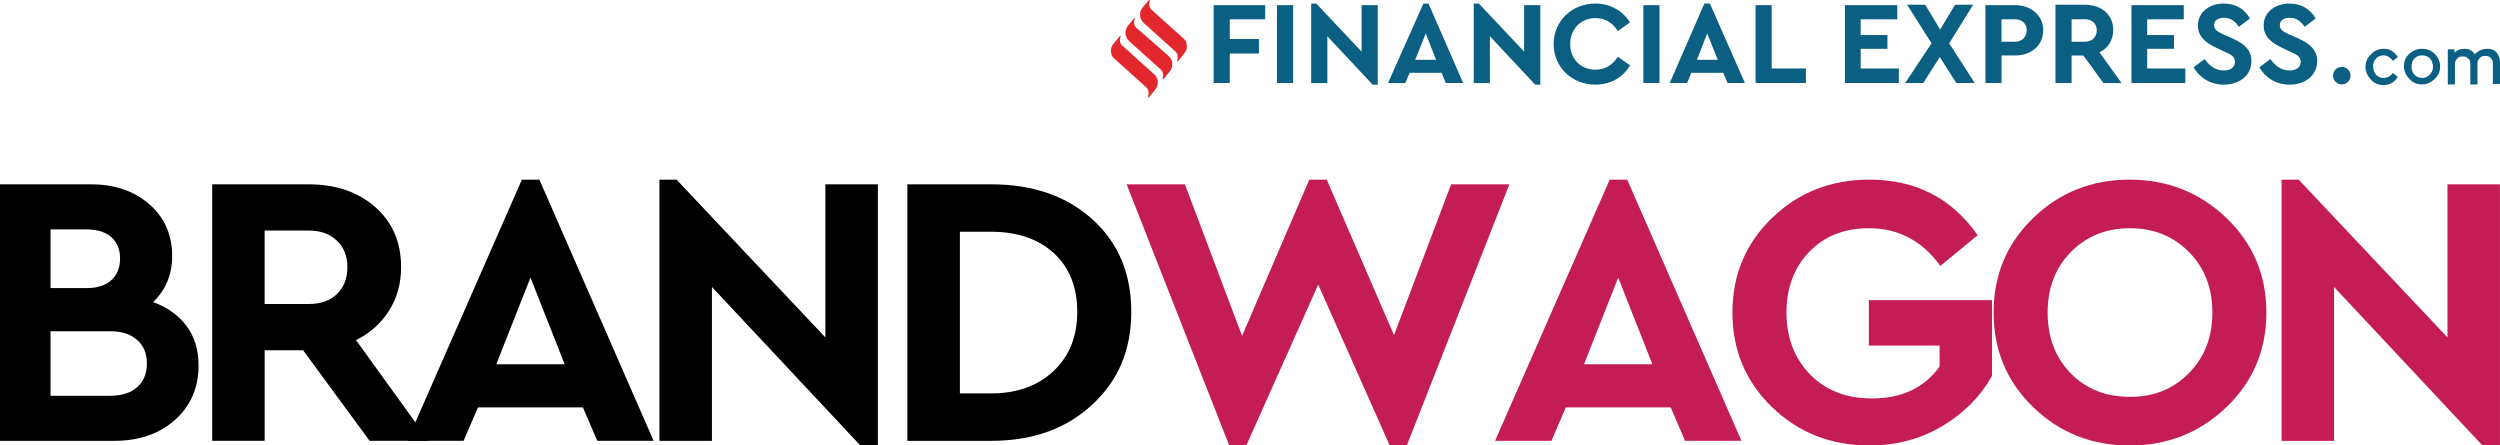
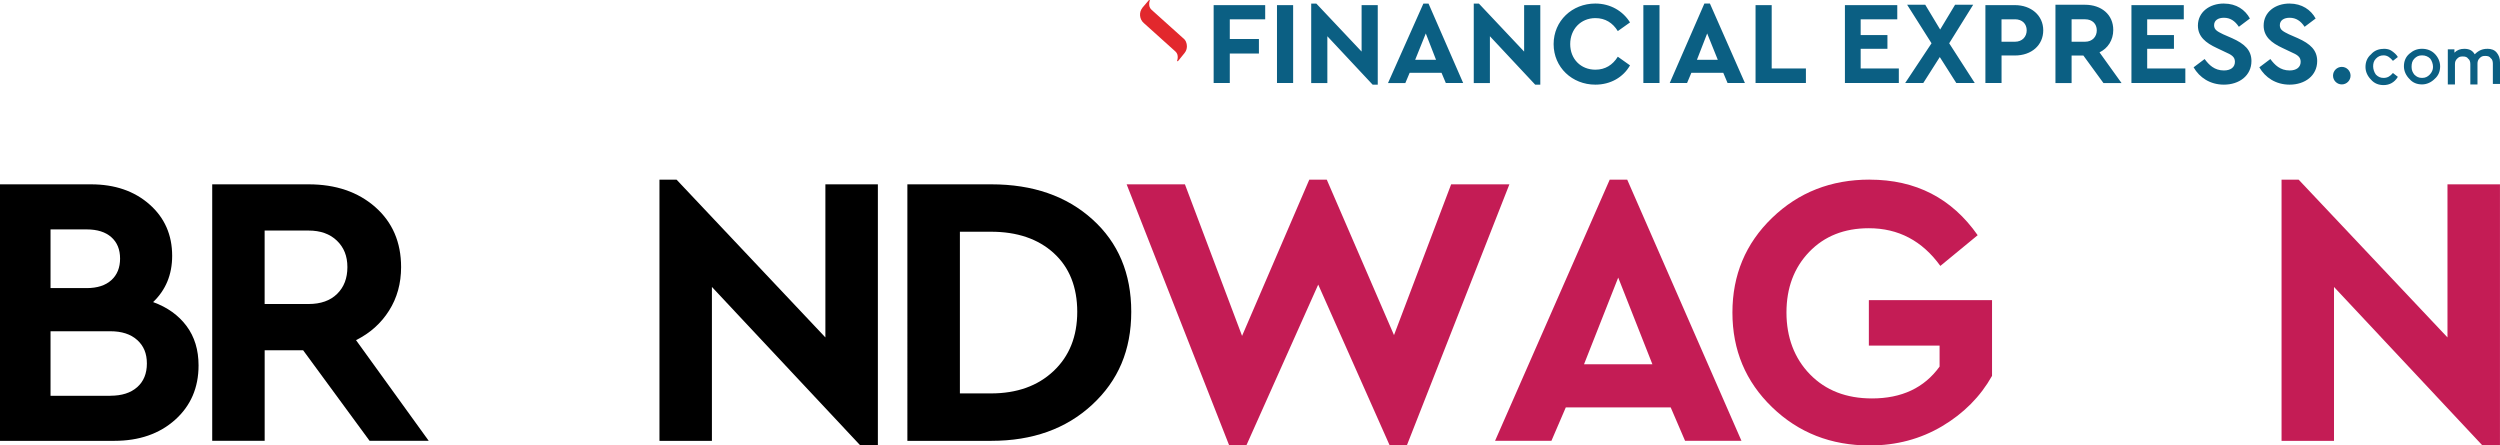
<svg xmlns="http://www.w3.org/2000/svg" id="Layer_2" data-name="Layer 2" viewBox="0 0 741.59 132.15">
  <defs>
    <style>
      .cls-1 {
        fill: #0b5f83;
      }

      .cls-2 {
        fill: #e2282d;
      }

      .cls-3 {
        fill: #c41c55;
      }
    </style>
  </defs>
  <g id="Layer_1-2" data-name="Layer 1">
    <g>
      <g>
        <path d="M45.42,89.61c4.23,1.54,7.53,3.9,9.91,7.09,2.38,3.19,3.57,7.09,3.57,11.7,0,6.61-2.33,11.99-6.97,16.14-4.65,4.15-10.66,6.23-18.04,6.23H0V54.68h26.98c7.07,0,12.85,1.98,17.35,5.94,4.5,3.96,6.74,9.05,6.74,15.27,0,5.53-1.88,10.11-5.65,13.72ZM25.71,68.05h-10.72v17.41h10.72c3.15,0,5.59-.79,7.32-2.36,1.73-1.57,2.59-3.71,2.59-6.4s-.86-4.8-2.59-6.34c-1.73-1.54-4.17-2.31-7.32-2.31ZM32.74,117.39c3.38,0,6.03-.84,7.95-2.54,1.92-1.69,2.88-4.03,2.88-7.03s-.96-5.25-2.88-6.97c-1.92-1.73-4.57-2.59-7.95-2.59H14.99v19.14h17.75Z" />
        <path d="M127.15,130.76h-17.52l-19.71-26.86h-11.41v26.86h-15.56V54.68h28.59c8.07,0,14.66,2.25,19.77,6.74,5.11,4.5,7.67,10.43,7.67,17.81,0,4.84-1.19,9.15-3.57,12.91-2.38,3.77-5.65,6.69-9.8,8.76l21.56,29.86ZM78.5,68.39v21.79h13.03c3.61,0,6.44-1,8.47-3,2.04-2,3.05-4.65,3.05-7.95s-1.04-5.84-3.11-7.84c-2.07-2-4.88-3-8.42-3h-13.03Z" />
-         <path d="M177.18,130.76l-4.27-9.91h-31.12l-4.27,9.91h-16.72l34.01-77.47h5.19l33.89,77.47h-16.72ZM167.5,108.05l-10.14-25.71-10.14,25.71h20.29Z" />
        <path d="M244.85,54.68h15.56v77.47h-5.19l-44.04-47.03v45.65h-15.56V53.29h5.07l44.15,46.8v-45.42Z" />
        <path d="M294.07,54.68c12.3,0,22.29,3.46,29.97,10.38,7.68,6.92,11.53,16.06,11.53,27.44s-3.86,20.4-11.59,27.55c-7.72,7.15-17.7,10.72-29.92,10.72h-24.9V54.68h24.9ZM293.96,68.74h-9.22v47.96h9.22c7.68,0,13.87-2.21,18.56-6.63,4.69-4.42,7.03-10.28,7.03-17.58s-2.32-13.18-6.97-17.41c-4.65-4.23-10.86-6.34-18.62-6.34Z" />
        <path class="cls-3" d="M430.45,54.68h17.29l-30.43,77.47h-5.07l-21.21-47.73-21.33,47.73h-5.07l-30.43-77.47h17.29l16.95,44.96,19.94-46.34h5.19l19.94,46.11,16.95-44.73Z" />
        <path class="cls-3" d="M499.85,130.76l-4.26-9.91h-31.12l-4.26,9.91h-16.72l34.01-77.47h5.19l33.89,77.47h-16.72ZM490.16,108.05l-10.14-25.71-10.14,25.71h20.29Z" />
        <path class="cls-3" d="M554.6,53.29c13.68,0,24.36,5.5,32.05,16.48l-11.07,9.11c-5.38-7.45-12.45-11.18-21.21-11.18-7.3,0-13.2,2.35-17.7,7.03-4.5,4.69-6.74,10.68-6.74,17.98s2.32,13.56,6.97,18.33c4.65,4.77,10.78,7.15,18.39,7.15,8.84,0,15.52-3.15,20.06-9.45v-6.23h-20.98v-13.49h36.54v22.48c-3.46,6.15-8.4,11.12-14.81,14.93-6.42,3.8-13.58,5.71-21.5,5.71-11.45,0-21.1-3.78-28.94-11.36-7.84-7.57-11.76-16.93-11.76-28.07s3.92-20.5,11.76-28.07c7.84-7.57,17.48-11.36,28.94-11.36Z" />
-         <path class="cls-3" d="M603.13,64.65c7.84-7.57,17.37-11.36,28.59-11.36s20.79,3.79,28.7,11.36c7.91,7.57,11.87,16.93,11.87,28.07s-3.96,20.5-11.87,28.07c-7.92,7.57-17.49,11.36-28.7,11.36s-20.75-3.78-28.59-11.36c-7.84-7.57-11.76-16.93-11.76-28.07s3.92-20.5,11.76-28.07ZM631.84,67.7c-7.07,0-12.91,2.35-17.52,7.03-4.61,4.69-6.92,10.68-6.92,17.98s2.29,13.39,6.86,18.04c4.57,4.65,10.43,6.97,17.58,6.97s12.81-2.34,17.46-7.03c4.65-4.69,6.97-10.68,6.97-17.98s-2.32-13.3-6.97-17.98c-4.65-4.69-10.47-7.03-17.46-7.03Z" />
        <path class="cls-3" d="M726.02,54.68h15.56v77.47h-5.19l-44.04-47.03v45.65h-15.56V53.29h5.07l44.15,46.8v-45.42Z" />
      </g>
      <g>
        <g id="Layer_1-2" data-name="Layer 1-2">
          <path class="cls-1" d="M375.3,1.52h-15.29v23.11h4.79v-8.75h8.64v-4.32h-8.64v-5.83h10.5c0,.11,0-4.21,0-4.21ZM383.59,1.52h-4.79v23.11h4.79V1.52ZM403.9,1.52v13.78l-13.43-14.24h-1.52v23.58h4.79v-13.89l13.43,14.36h1.52V1.52h-4.79ZM428.89,24.63h5.14l-10.28-23.57h-1.52l-10.5,23.58h5.14l1.28-3.04h9.46l1.28,3.04h0ZM425.97,17.74h-6.18l3.15-7.82,3.04,7.82h0ZM452.11,1.52v13.78l-13.42-14.24h-1.52v23.58h4.79v-13.89l13.43,14.36h1.52V1.52h-4.8ZM473.24,1.05c-6.89,0-12.38,5.14-12.38,12.03s5.49,12.03,12.38,12.03c4.55,0,8.29-2.22,10.28-5.72l-3.62-2.57c-1.52,2.46-3.74,3.85-6.65,3.85-4.32,0-7.47-3.15-7.47-7.59s3.15-7.71,7.47-7.71c2.92,0,5.14,1.4,6.65,3.85l3.62-2.57c-2.1-3.39-5.83-5.6-10.28-5.6h0ZM492.27,1.52h-4.79v23.11h4.79V1.52ZM512.47,24.63h5.14l-10.39-23.58h-1.64l-10.28,23.58h5.14l1.28-3.04h9.46l1.28,3.04h0ZM509.55,17.74h-6.18l3.04-7.82,3.15,7.82h0ZM525.55,1.52h-4.79v23.11h14.94v-4.32h-10.15c0,.11,0-18.79,0-18.79ZM562.91,1.52h-15.64v23.11h15.99v-4.32h-11.32v-5.83h7.94v-4.08h-7.94v-4.67h10.86V1.52h.11ZM585.79,24.63l-7.59-11.79,7.12-11.44h-5.37l-4.43,7.36-4.43-7.36h-5.37l7.24,11.44-7.82,11.79h5.37l4.9-7.71,4.9,7.71h5.49,0ZM597.69,1.52h-8.75v23.11h4.79v-8.17h3.97c4.9,0,8.4-3.04,8.4-7.47s-3.62-7.47-8.4-7.47h0ZM597.69,5.72c2.22,0,3.5,1.4,3.5,3.27s-1.28,3.39-3.5,3.39h-3.97v-6.65h3.97ZM629.33,24.64l-6.54-9.11c2.46-1.17,4.08-3.62,4.08-6.65,0-4.55-3.5-7.47-8.4-7.47h-8.75v23.24h4.79v-8.17h3.5l5.96,8.17h5.37,0ZM614.51,5.72h3.97c2.22,0,3.5,1.4,3.5,3.27s-1.28,3.39-3.5,3.39h-3.97v-6.65ZM647.9,1.52h-15.64v23.11h15.99v-4.32h-11.32v-5.83h7.94v-4.08h-7.94v-4.67h10.86V1.52h.11,0ZM659.69,1.05c-4.32,0-7.71,2.57-7.71,6.54,0,3.27,2.33,5.14,5.6,6.65l2.46,1.17c1.86.82,2.92,1.4,2.92,2.92,0,1.64-1.28,2.57-3.27,2.57-2.8,0-4.43-1.64-5.72-3.39l-3.27,2.46c1.75,3.04,4.9,5.14,8.99,5.14,4.55,0,8.17-2.68,8.17-7,0-3.27-2.1-5.14-5.72-6.77l-2.68-1.17c-1.64-.82-2.68-1.28-2.68-2.68,0-1.52,1.28-2.22,2.92-2.22,1.86,0,3.27.93,4.43,2.68l3.27-2.46c-1.4-2.57-3.97-4.43-7.71-4.43h0ZM679.19,1.05c-4.32,0-7.71,2.57-7.71,6.54,0,3.27,2.33,5.14,5.6,6.65l2.46,1.17c1.86.82,2.92,1.4,2.92,2.92,0,1.64-1.28,2.57-3.27,2.57-2.8,0-4.43-1.64-5.72-3.39l-3.27,2.46c1.75,3.04,4.9,5.14,8.99,5.14,4.55,0,8.17-2.68,8.17-7,0-3.27-2.1-5.14-5.72-6.77l-2.68-1.17c-1.64-.82-2.68-1.28-2.68-2.68,0-1.52,1.28-2.22,2.92-2.22,1.86,0,3.27.93,4.43,2.68l3.27-2.46c-1.4-2.57-4.08-4.43-7.71-4.43h0Z" />
          <g id="_2252088389120" data-name=" 2252088389120">
            <path class="cls-2" d="M338.87,2.33c-1.05,1.28-.93,3.39.47,4.55h0l9.34,8.4c1.17,1.05.47,2.8.47,2.8h0l.24.11,1.99-2.46c.47-.58.7-1.28.7-1.99h0c0-.93-.35-1.86-1.17-2.46h0l-9.34-8.4c-1.17-1.05-.47-2.8-.47-2.8h0l-.24-.11-1.99,2.33h0Z" />
-             <path class="cls-2" d="M334.55,7.71c-1.05,1.28-.93,3.39.47,4.55h0l9.34,8.4c1.17,1.05.47,2.8.47,2.8h0l.24.11,1.99-2.46c1.05-1.28.93-3.39-.47-4.55h0l-9.46-8.29c-1.28-1.05-.47-2.8-.47-2.8h0l-.24-.11-1.86,2.33h0Z" />
-             <path class="cls-2" d="M330.23,13.07c-.47.58-.7,1.28-.7,1.99h0c0,.93.35,1.86,1.17,2.46h0l9.34,8.4c1.17,1.05.47,2.8.47,2.8h0l.24.24,1.99-2.46c1.05-1.4.93-3.39-.47-4.55h0l-9.34-8.4c-1.28-1.05-.47-2.8-.47-2.8h0l-.24-.11-1.99,2.46h0Z" />
          </g>
        </g>
        <g>
          <path class="cls-1" d="M707.05,14.47c.98,0,1.79.17,2.45.65s1.31.98,1.79,1.79l-1.46,1.14c-.82-.98-1.63-1.63-2.77-1.63-.98,0-1.63.32-2.28.98s-.82,1.46-.82,2.28.32,1.79.82,2.45c.65.65,1.31.98,2.28.98,1.14,0,1.96-.49,2.77-1.46l1.46,1.14c-.98,1.63-2.45,2.45-4.23,2.45-1.46,0-2.77-.49-3.74-1.63-.98-.98-1.63-2.28-1.63-3.74s.49-2.77,1.63-3.74c.98-1.14,2.28-1.63,3.74-1.63h0v-.02Z" />
          <path class="cls-1" d="M718.46,14.47c1.46,0,2.77.49,3.74,1.46s1.63,2.28,1.63,3.74-.49,2.77-1.63,3.74c-.98.98-2.28,1.63-3.74,1.63s-2.77-.49-3.74-1.63c-.98-.98-1.63-2.28-1.63-3.74s.49-2.77,1.63-3.74c1.14-.98,2.28-1.46,3.74-1.46ZM718.46,16.42c-.98,0-1.63.32-2.28.98s-.82,1.46-.82,2.45.32,1.63.82,2.28c.65.65,1.31.98,2.28.98s1.63-.32,2.28-.98.98-1.46.98-2.28-.32-1.79-.82-2.45c-.65-.65-1.46-.98-2.45-.98h0Z" />
          <path class="cls-1" d="M737.84,14.47c1.14,0,2.12.32,2.77,1.14.65.82.98,1.63.98,2.93v6.36h-2.12v-6.03c0-.65-.17-1.31-.65-1.63-.32-.49-.82-.65-1.63-.65s-1.14.17-1.63.65-.65.98-.65,1.63v6.19h-2.12v-6.03c0-.65-.17-1.31-.65-1.63-.32-.49-.82-.65-1.63-.65s-1.14.17-1.63.65-.65.98-.65,1.63v6.03h-2.12v-10.42h1.96v.98c.82-.82,1.79-1.14,2.93-1.14,1.46,0,2.45.49,3.09,1.63,1.14-1.14,2.28-1.63,3.74-1.63h0Z" />
        </g>
        <circle class="cls-1" cx="694.66" cy="22.44" r="2.6" />
      </g>
    </g>
  </g>
</svg>